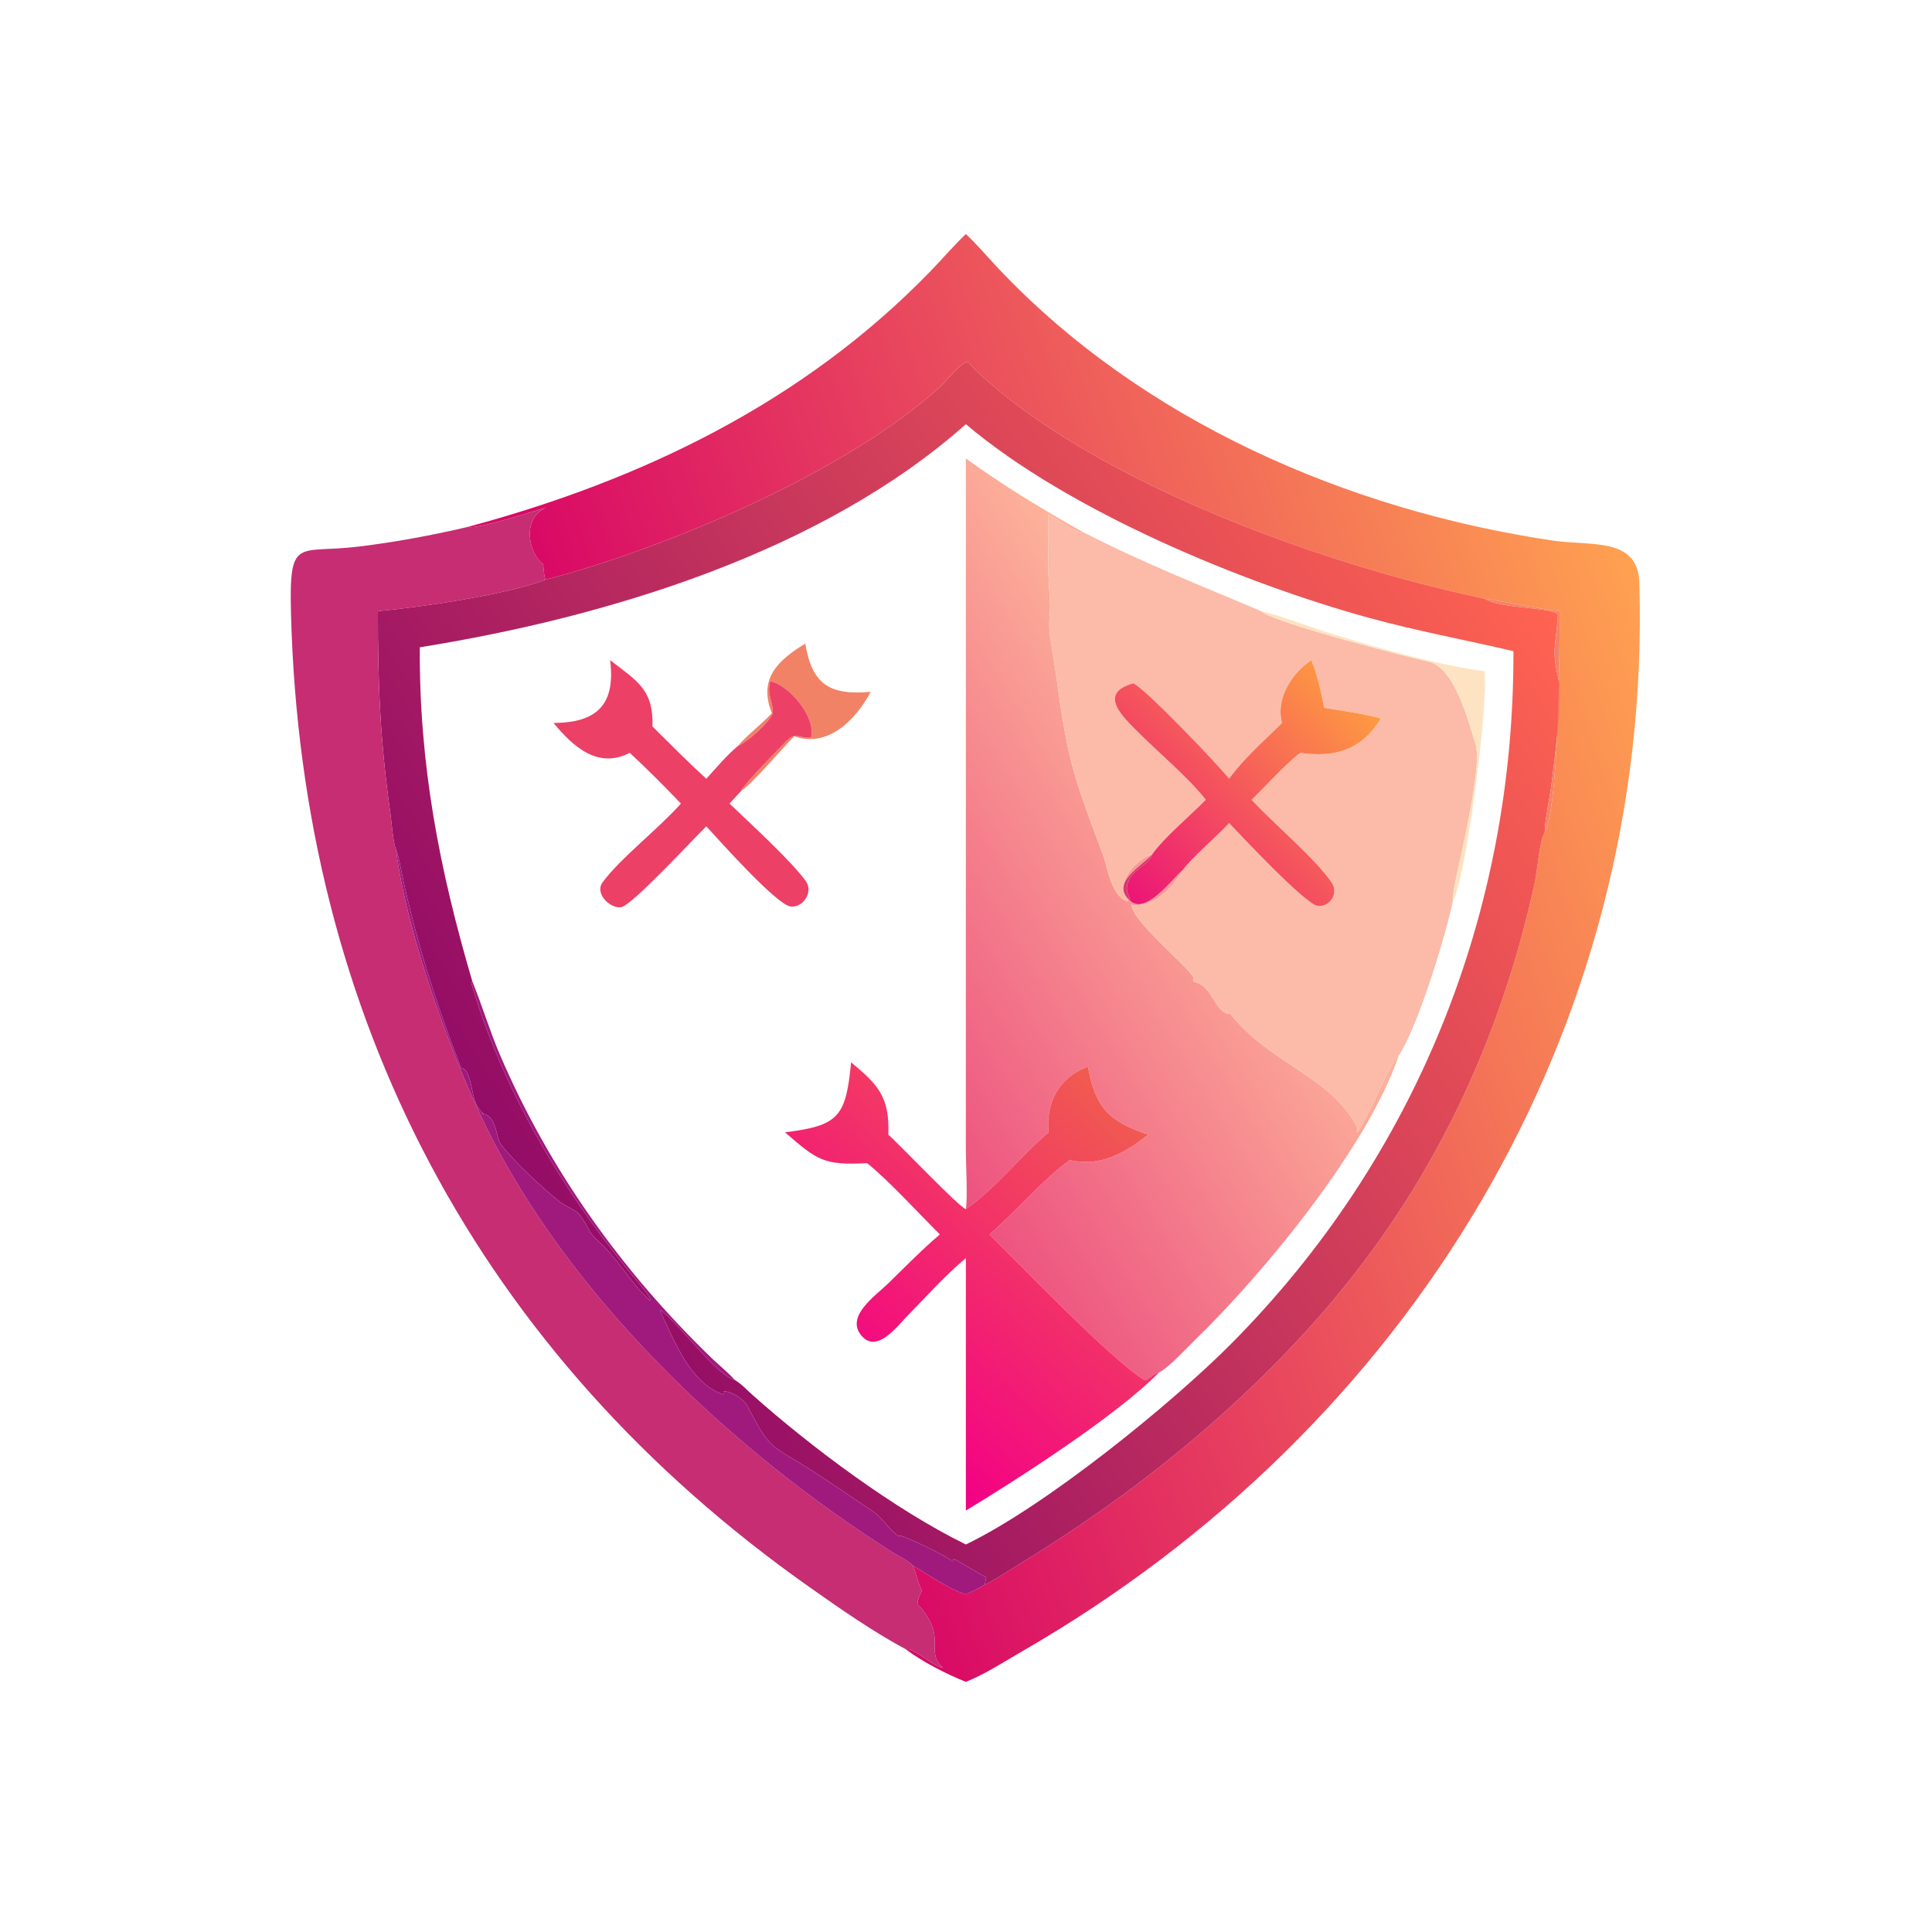
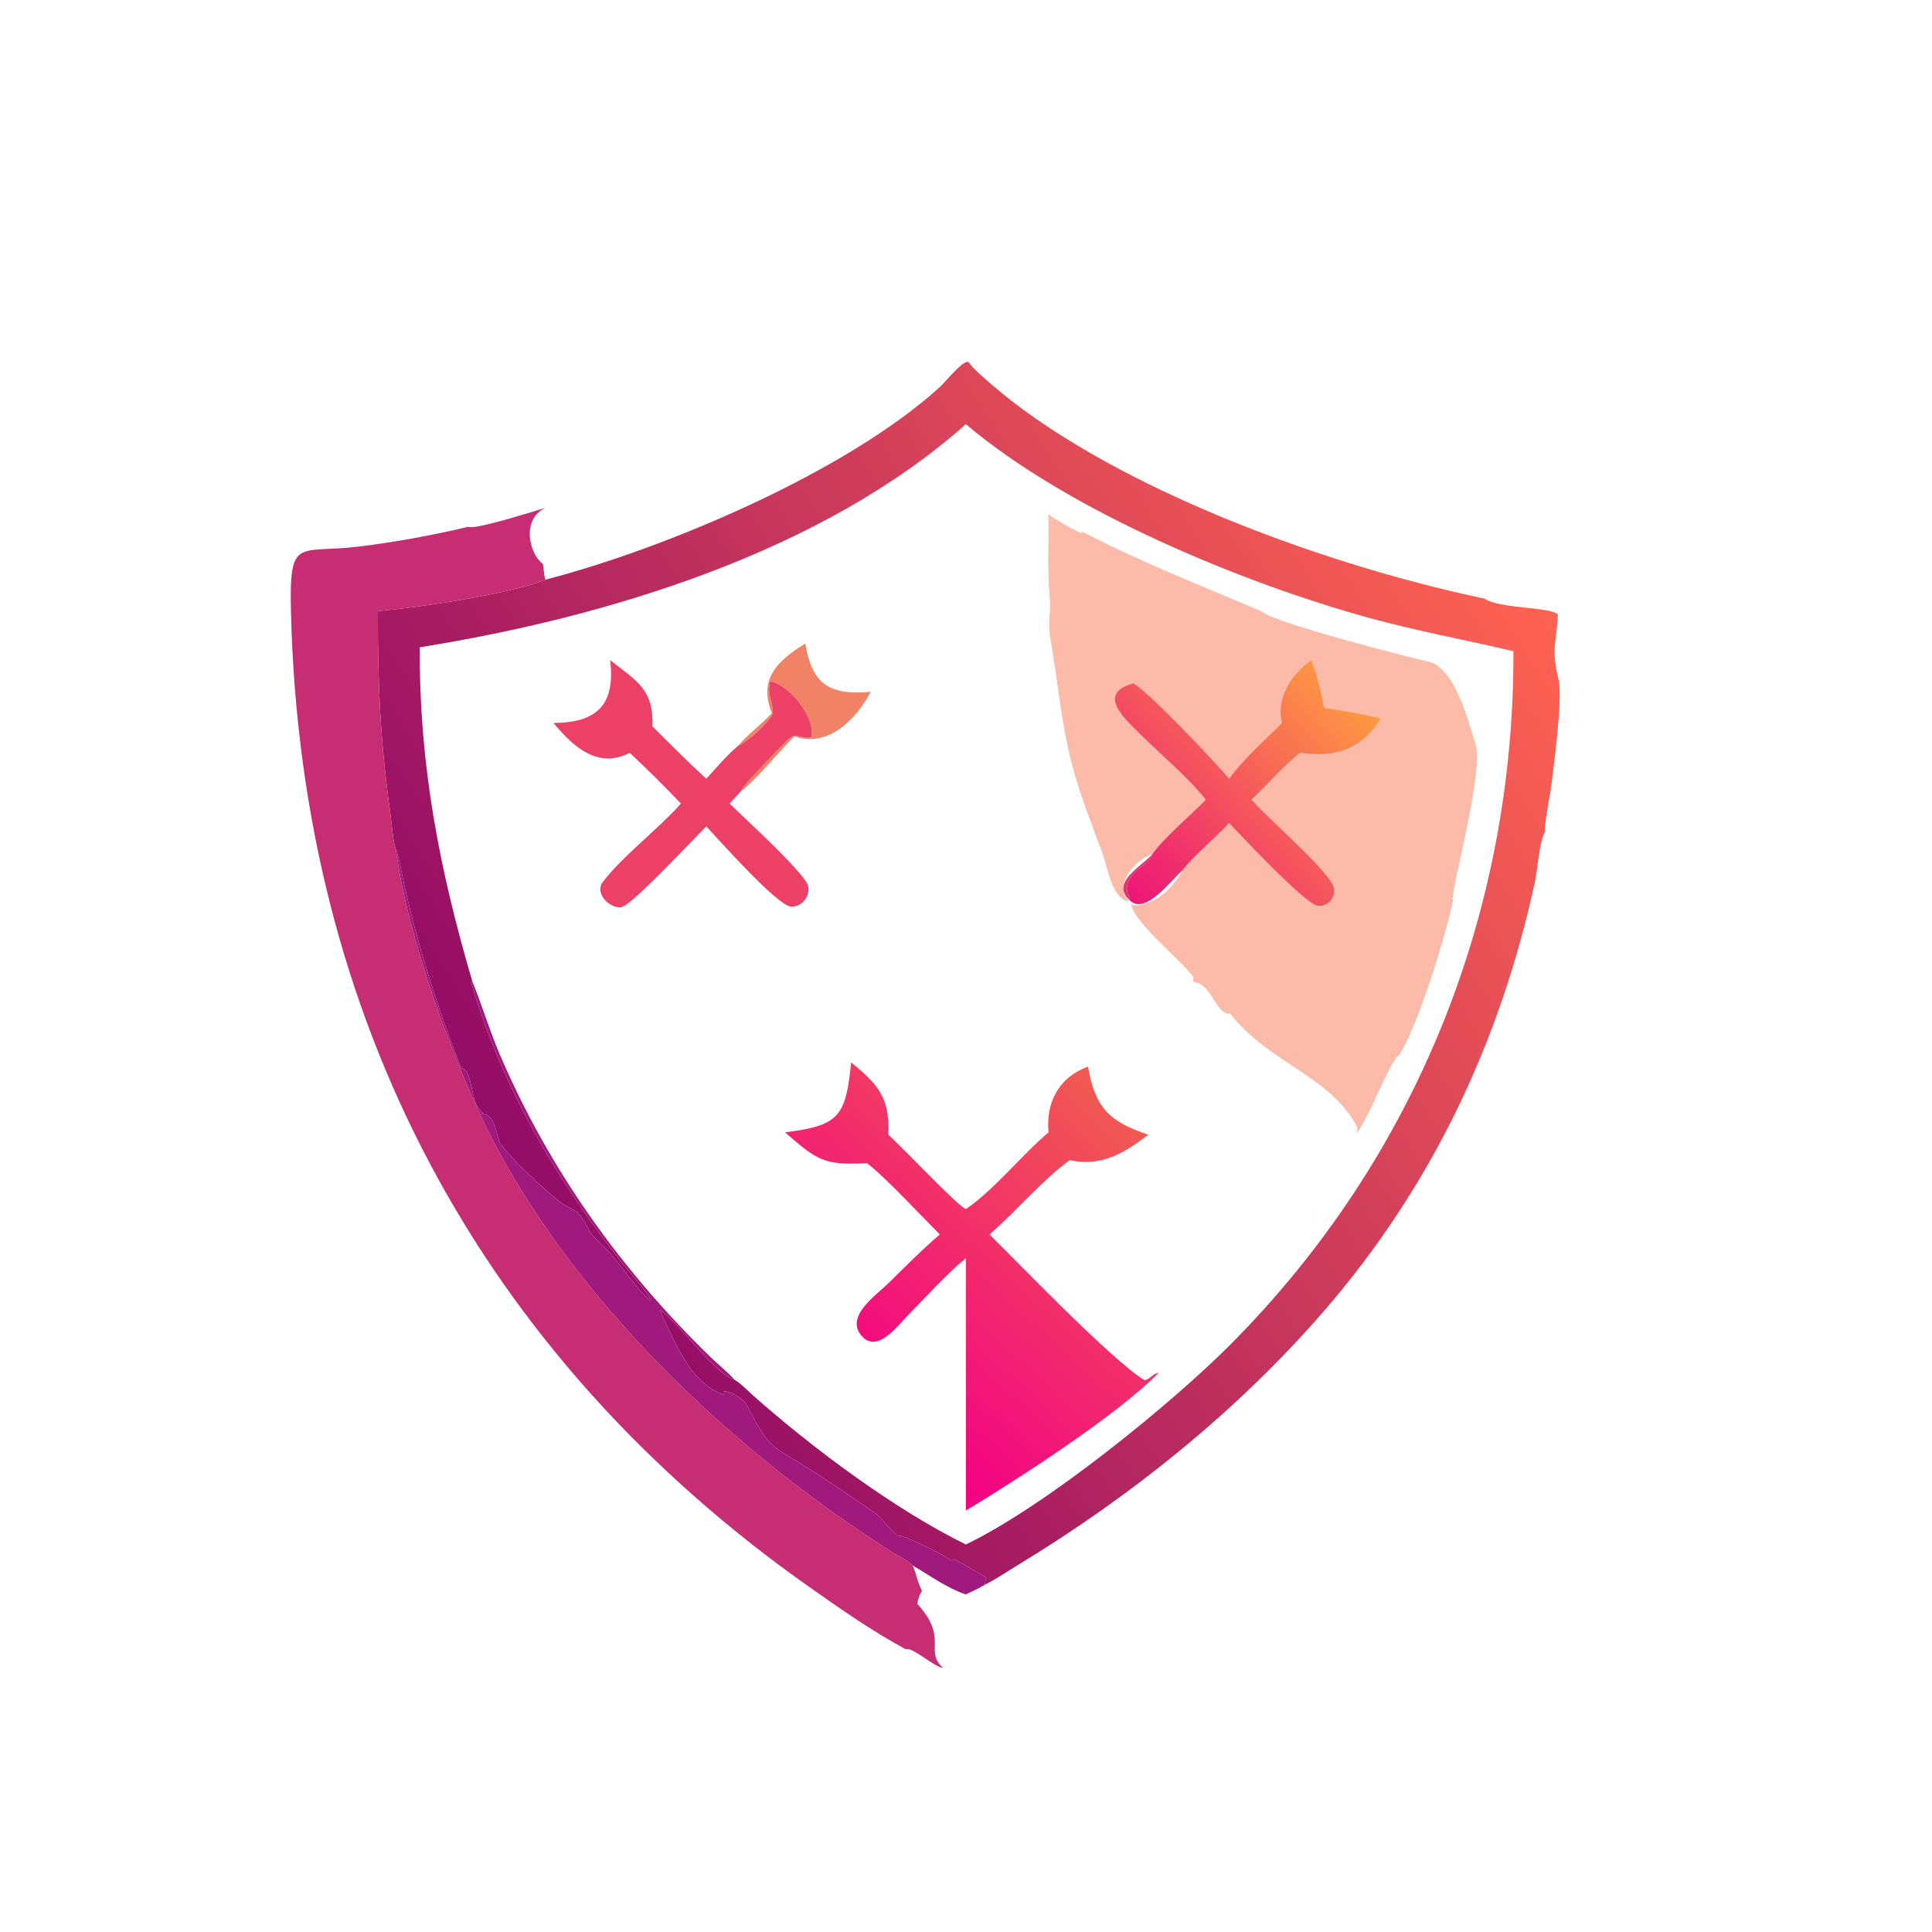
<svg xmlns="http://www.w3.org/2000/svg" width="1024" height="1024">
  <defs>
    <linearGradient id="a" gradientUnits="userSpaceOnUse" x1="446.091" y1="186.497" x2="188.331" y2="277.811">
      <stop offset="0" stop-color="#FFA151" />
      <stop offset="1" stop-color="#D90966" />
    </linearGradient>
  </defs>
-   <path fill="url(#a)" transform="scale(2)" d="M124.042 139.622c46.249-12.445 89.01-33.124 122.571-67.777 3.134-3.237 6.092-6.722 9.352-9.826 3.032 2.842 5.71 6.045 8.561 9.067 38.092 40.37 92.396 64.036 146.837 72.148 10.371 1.545 22.722-1.01 23.084 11.243 3.516 118.887-61.056 224.044-163.46 283.075-4.821 2.779-9.853 6.101-15.022 8.161-5.124-2.059-11.51-5.3-15.903-8.628 1.663-.787 7.473 4.723 9.877 4.931-5.147-4.578 1.556-7.807-6.835-16.982.232-1.306.508-2.318 1.231-3.446-1.408-2.89-1.482-4.635-2.47-6.711 4.443 2.573 9.223 6.067 14.1 7.662 1.71-.818 3.458-1.597 5.066-2.605 2.982-1.454 5.898-3.475 8.742-5.2 29.876-18.125 58.129-40.772 81.074-67.277 28.629-33.071 46.7-71.324 55.916-113.705.64-2.947 1.24-11.143 2.636-13.207 3.767-7.083 3.918-49.385 3.923-58.588-2.651-.098-19.667-3.377-19.854-3.313l-1.582-.332c-39.065-8.395-90.27-26.658-122.823-51.311-2.403-1.819-10.97-8.79-12.234-10.855-.981-1.602-6.311 5.103-7.637 6.311-25.039 22.804-73.07 42.972-104.623 51.16-.536-1.311-.358-2.794-.715-4.19-3.617-2.59-5.774-11.866.715-14.841-2.727.759-18.597 5.886-20.527 5.036z" />
  <defs>
    <linearGradient id="b" gradientUnits="userSpaceOnUse" x1="404.677" y1="149.699" x2="140.734" y2="316.159">
      <stop offset="0" stop-color="#FF6351" />
      <stop offset="1" stop-color="#930C66" />
    </linearGradient>
  </defs>
  <path fill="url(#b)" transform="scale(2)" d="M144.569 153.617c31.553-8.188 79.584-28.356 104.623-51.16 1.326-1.208 6.656-7.913 7.637-6.31 1.264 2.064 9.831 9.035 12.234 10.854 32.553 24.653 83.758 42.916 122.823 51.311l1.582.332c3.836 2.682 17.179 2.18 19.385 4.125-.349 8.067-1.867 8.744.148 17.166 1.199 5.013-1.208 22.69-1.881 28.217-.318 2.615-1.901 10.244-1.721 12.393-1.396 2.064-1.996 10.26-2.636 13.207-9.216 42.381-27.287 80.634-55.916 113.705-22.945 26.505-51.198 49.152-81.074 67.277-2.844 1.725-5.76 3.746-8.742 5.2.043-.513.099-.988.217-1.49l.112-.459c-1.753-.808-8.4-4.903-8.62-4.913l-.277.648-.287-.014c-.278-.949-12.418-6.619-13.482-6.677l-.709-.036c-2.52-1.727-4.069-4.753-6.667-6.478-5.388-3.577-11.711-7.997-16.917-11.278-10.539-6.641-10.194-4.885-16.436-16.796-.91-1.738-4.326-3.797-6.139-3.712l.096.62-.286.217c-8.84-3.103-12.934-14.296-16.696-22.136l.102-.233c5.371 3.858 14.492 17.062 19.68 18.503 1.632.942 3.276 2.702 4.695 3.967 15.447 13.764 37.67 30.389 56.548 39.637 21.123-10.148 54.549-37.31 70.355-53.234 48.997-49.363 74.966-114.327 74.753-183.501-12.801-3.009-25.766-5.379-38.451-8.878-33.393-9.21-79.484-28.26-106.657-51.275-37.963 33.773-94.852 51.147-144.711 59.124-.189 31.255 5.214 58.906 13.903 88.493-.125.106-.194.265-.281.404 8.032 27.476 23.431 53.941 41.515 76.128 2.041 2.504 4.402 5.005 6.056 7.77l-.151.349c-5.07-4.484-8.3-10.788-13.272-15.332-3.868-3.535-2.515-3.457-5.256-7.246-1.064-1.471-3.828-2.356-5.414-3.6-4.013-3.149-12.491-11.008-15.607-15.251-1.397-1.903-1.054-7.839-5.056-8.089l.328-.202-.585-.381-.053-.352c-2.771-1.922-1.937-10.784-5.19-11.226-6.508-16.632-11.897-33.674-15.624-51.141-.478-2.239-.77-4.542-1.617-6.683-.832-2.131-1.133-6.994-1.489-9.538-2.704-19.284-3.345-34.201-3.322-53.686 10.597-.934 34.178-4.362 44.43-8.34z" />
  <defs>
    <linearGradient id="c" gradientUnits="userSpaceOnUse" x1="229.646" y1="275.215" x2="326.404" y2="215.53">
      <stop offset="0" stop-color="#ED5380" />
      <stop offset="1" stop-color="#FDB29A" />
    </linearGradient>
  </defs>
-   <path fill="url(#c)" transform="scale(2)" d="M255.965 121.513c10.68 7.641 19.298 12.845 30.85 19.399l-.14.407c-1.341-.379-7.774-4.111-8.745-4.966l-.114-.018c.192 8.245-.351 13.332.401 22.384.35 4.22-.673 5.771.229 10.975 1.776 10.252 2.717 20.777 5.139 30.892 2.155 8.998 5.554 17.32 8.728 25.969 1.294 3.524 2.202 11.185 6.635 12.331l.064-.261-.226-.265c-3.839-4.593 3.38-11.308 6.503-11.902-2.595 3.044-11.235 7.453-5.848 12.199 4.135 3.986 11.181-5.686 13.799-7.908l.226-.189c-2.831 4.949-7.329 9.469-13.196 9.336l-.452-.344c.123 4.424 13.258 14.975 16.266 19.107.546.751-.305.944.312 1.57 4.693.588 5.478 7.761 9.128 8.454l.36-.221c10.277 13.329 26.925 16.67 33.884 30.45l-.259 1.067.248.059c3.725-5.397 7.715-16.701 10.584-20.17l.3-.037c-8.225 24.266-35.898 57.77-53.849 75.172-2.531 2.454-6.793 7.212-9.742 8.8-1.602.144-2.269 1.834-3.757 1.934-8.476-5.065-33.335-30.987-41.071-38.603 6.977-6.009 13.977-14.405 21.272-19.674 8.268 1.817 14.465-1.844 20.819-6.754-10.237-3.462-14.023-6.937-15.987-18.041l-.363.141c-7.412 2.826-10.843 9.468-10.09 17.271-7.187 6.083-14.363 15.21-21.908 20.347.51-3.142-.004-11.881-.005-15.432l.005-183.479z" />
  <path fill="#C62D72" d="M480.124 874.17c-17.592-9.468-34.45-21.24-50.772-32.736-175.074-123.32-269.69-302.202-275.118-516.35-1.047-41.288 3.552-31.438 35.807-35.376 19.507-2.382 38.919-5.966 58.043-10.464 3.86 1.7 35.6-8.554 41.054-10.072-12.978 5.95-8.664 24.502-1.43 29.682.714 2.792.358 5.758 1.43 8.38-20.504 7.956-67.666 14.812-88.86 16.68-.046 38.97 1.236 68.804 6.644 107.372.712 5.088 1.314 14.814 2.978 19.076 5.694 45.422 31.174 115.768 52.236 155.736 46.142 87.564 128.91 164.868 211.284 216.91 2.79 1.762 8.344 4.27 10.31 6.746 1.976 4.152 2.124 7.642 4.94 13.422-1.446 2.256-1.998 4.28-2.462 6.892 16.782 18.35 3.376 24.808 13.67 33.964-4.808-.416-16.428-11.436-19.754-9.862z" />
  <path fill="#FBBBA8" d="M573.63 281.824c33.216 17.016 61.528 27.928 94.732 42.09 6.56 6.09 78.24 24.466 88.672 26.746 14.216 3.108 21.276 32.208 24.922 43.198 5.034 15.174-14.02 81.102-11.828 83.456-3.876 18.552-18.532 66.756-28.846 82.348l-.6.074c-5.738 6.938-13.718 29.546-21.168 40.34l-.496-.118.518-2.134c-13.918-27.56-47.214-34.242-67.768-60.9l-.72.442c-7.3-1.386-8.87-15.732-18.256-16.908-1.234-1.252.468-1.638-.624-3.14-6.016-8.264-32.286-29.366-32.532-38.214l.904.688c11.734.266 20.73-8.774 26.392-18.672 4.012-5.84 18.714-18.45 24.528-24.902 5.748 6.144 40.398 43.058 46.868 43.89 6.682.86 11.242-6.764 7.568-12.196-8.77-12.97-30.978-31.438-42.54-44.032 7.568-7.278 18.092-19.094 25.81-24.866 18.492 2.664 32.388-1.52 42.774-18.2-9.614-2.62-20.272-4.036-30.128-5.66-1.482-8.264-3.652-17.498-6.786-25.28-10.296 6.878-19.11 20.638-15.478 33.302-9.658 9.582-20.04 18.512-28.088 29.574-5.732-7.232-43.928-47.44-50.79-50.58-19.108 5.31-5.64 17.696 2.794 26.118 11.282 11.268 25.944 23.364 35.642 35.592-8.32 8.498-21.892 19.796-28.528 29.036-6.246 1.188-20.684 14.618-13.006 23.804l.452.53-.128.522c-8.866-2.292-10.682-17.614-13.27-24.662-6.348-17.298-13.146-33.942-17.456-51.938-4.844-20.23-6.726-41.28-10.278-61.784-1.804-10.408.242-13.51-.458-21.95-1.504-18.104-.418-28.278-.802-44.768l.228.036c1.942 1.71 14.808 9.174 17.49 9.932l.28-.814z" />
-   <path fill="#F28266" d="M786.936 317.288c.374-.128 34.406 6.43 39.708 6.626-.01 18.406-.312 103.01-7.846 117.176-.36-4.298 2.806-19.556 3.442-24.786 1.346-11.054 6.16-46.408 3.762-56.434-4.03-16.844-.994-18.198-.296-34.332-4.412-3.89-31.098-2.886-38.77-8.25z" />
-   <path fill="#FDE3C1" d="M668.362 323.914c11.202 2.596 22.374 7.22 33.378 10.69 24.932 7.86 58.98 17.686 85.196 21.196 1.728 22.314-10.702 112.884-16.808 121.514-2.192-2.354 16.862-68.282 11.828-83.456-3.646-10.99-10.706-40.09-24.922-43.198-10.432-2.28-82.112-20.656-88.672-26.746z" />
  <path fill="#F28266" d="M391.058 395.434c5.438-6.39 12.39-11.306 18.044-17.456-7.228-17.886 2.75-27.77 17.72-36.86 3.546 21.542 12.776 27.518 34.672 25.574-7.89 14.83-22.644 29.852-40.56 23.558-5.79 5.758-22.94 25.962-28.002 28.828-.312-1.69 20.696-23.122 23.758-26.236 5.262-5.352 7.008-1.174 13.252-1.944 2.576-11.008-11.792-27.898-21.692-29.82-2.054 7.376 1.622 10.58 1.348 17.118-2.708 5.512-12.92 14.58-18.54 17.238z" />
  <defs>
    <linearGradient id="d" gradientUnits="userSpaceOnUse" x1="356.141" y1="181.031" x2="297.64" y2="235.762">
      <stop offset="0" stop-color="#FE9942" />
      <stop offset="1" stop-color="#EC1676" />
    </linearGradient>
  </defs>
  <path fill="url(#d)" transform="scale(2)" d="M305.289 226.458c3.318-4.62 10.104-10.269 14.264-14.518-4.849-6.114-12.18-12.162-17.821-17.796-4.217-4.211-10.951-10.404-1.397-13.059 3.431 1.57 22.529 21.674 25.395 25.29 4.024-5.531 9.215-9.996 14.044-14.787-1.816-6.332 2.591-13.212 7.739-16.651 1.567 3.891 2.652 8.508 3.393 12.64 4.928.812 10.257 1.52 15.064 2.83-5.193 8.34-12.141 10.432-21.387 9.1-3.859 2.886-9.121 8.794-12.905 12.433 5.781 6.297 16.885 15.531 21.27 22.016 1.837 2.716-.443 6.528-3.784 6.098-3.235-.416-20.56-18.873-23.434-21.945-2.907 3.226-10.258 9.531-12.264 12.451l-.226.189c-2.618 2.222-9.664 11.894-13.799 7.908-.079-1.2-.848-1.852-.815-3.204.119-4.759 6.229-6.272 6.663-8.995z" />
  <path fill="#EC4067" d="M374.348 412.75c5.322-5.79 10.662-12.278 16.71-17.316 5.62-2.658 15.832-11.726 18.54-17.238.274-6.538-3.402-9.742-1.348-17.118 9.9 1.922 24.268 18.812 21.692 29.82-6.244.77-7.99-3.408-13.252 1.944-3.062 3.114-24.07 24.546-23.758 26.236l-6.262 6.816 1.384 1.326c9.704 9.32 31.768 29.546 39.09 39.856 3.938 5.546-1.184 13.918-7.9 13.432-7.442-.54-38.974-36.198-44.896-42.522-6.066 5.774-39.594 42.232-45.21 42.872-6.054.688-14.024-7.376-9.772-13.17 9.446-12.866 29.44-28.224 41.09-41.294l.442-.5c-8.78-9.218-17.784-18.224-27.12-26.88-16.776 8.674-29.938-3.134-40.402-15.838 23.174-.09 32.932-9.838 30.012-33.302 14.034 11.022 23.098 15.378 22.424 35.16 9.396 9.35 18.748 18.776 28.536 27.716z" />
  <path fill="#A01A7D" d="M209.9 450.362c1.694 4.282 2.278 8.888 3.234 13.366 7.454 34.934 18.232 69.018 31.248 102.282 6.506.884 4.838 18.608 10.38 22.452l.106.704 1.17.762-.656.404c8.004.5 7.318 12.372 10.112 16.178 6.232 8.486 23.188 24.204 31.214 30.502 3.172 2.488 8.7 4.258 10.828 7.2 5.482 7.578 2.776 7.422 10.512 14.492 9.944 9.088 16.404 21.696 26.544 30.664l.302-.698c-3.308-5.53-8.03-10.532-12.112-15.54-36.168-44.374-66.966-97.304-83.03-152.256.174-.278.312-.596.562-.808 5.22 12.792 9.13 26.072 14.588 38.822 26.13 61.028 64.514 114.674 112.018 160.69 4.072 3.946 8.754 7.614 12.524 11.822-10.376-2.882-28.618-29.29-39.36-37.006l-.204.466c7.524 15.68 15.712 38.066 33.392 44.272l.572-.434-.192-1.24c3.626-.17 10.458 3.948 12.278 7.424 12.484 23.822 11.794 20.31 32.872 33.592 10.412 6.562 23.058 15.402 33.834 22.556 5.196 3.45 8.294 9.502 13.334 12.956l1.418.072c2.128.116 26.408 11.456 26.964 13.354l.574.028.554-1.296c.44.02 13.734 8.21 17.24 9.826l-.224.918c-.236 1.004-.348 1.954-.434 2.98-3.216 2.016-6.712 3.574-10.132 5.21-9.754-3.19-19.314-10.178-28.2-15.324-1.966-2.476-7.52-4.984-10.31-6.746-82.374-52.042-165.142-129.346-211.284-216.91-21.062-39.968-46.542-110.314-52.236-155.736z" />
  <path fill="#D9376D" d="M610.578 452.916c-.868 5.446-13.088 8.472-13.326 17.99-.066 2.704 1.472 4.008 1.63 6.408-10.774-9.492 6.506-18.31 11.696-24.398z" />
  <defs>
    <linearGradient id="e" gradientUnits="userSpaceOnUse" x1="295.454" y1="290.31" x2="223.296" y2="369.052">
      <stop offset="0" stop-color="#F15B50" />
      <stop offset="1" stop-color="#F30085" />
    </linearGradient>
  </defs>
  <path fill="url(#e)" transform="scale(2)" d="M255.965 320.424c7.545-5.137 14.721-14.264 21.908-20.347-.753-7.803 2.678-14.445 10.09-17.271l.363-.141c1.964 11.104 5.75 14.579 15.987 18.041-6.354 4.91-12.551 8.571-20.819 6.754-7.295 5.269-14.295 13.665-21.272 19.674 7.736 7.616 32.595 33.538 41.071 38.603 1.488-.1 2.155-1.79 3.757-1.934-11.086 11.337-37.762 28.475-51.085 36.512v-66.89c-5.524 4.585-10.475 10.196-15.52 15.315-2.63 2.669-7.916 9.878-11.983 5.412-4.73-5.193 3.577-10.758 6.863-13.969 4.504-4.403 8.95-8.958 13.743-13.049-5.396-5.357-13.601-14.364-19.273-18.881-11.513.58-13.157-.714-21.763-8.176 14.26-1.776 16.131-4.097 17.521-18.559 7.11 5.91 10.249 9.147 9.864 19.188 3.05 2.641 18.692 19.189 20.548 19.718z" />
</svg>